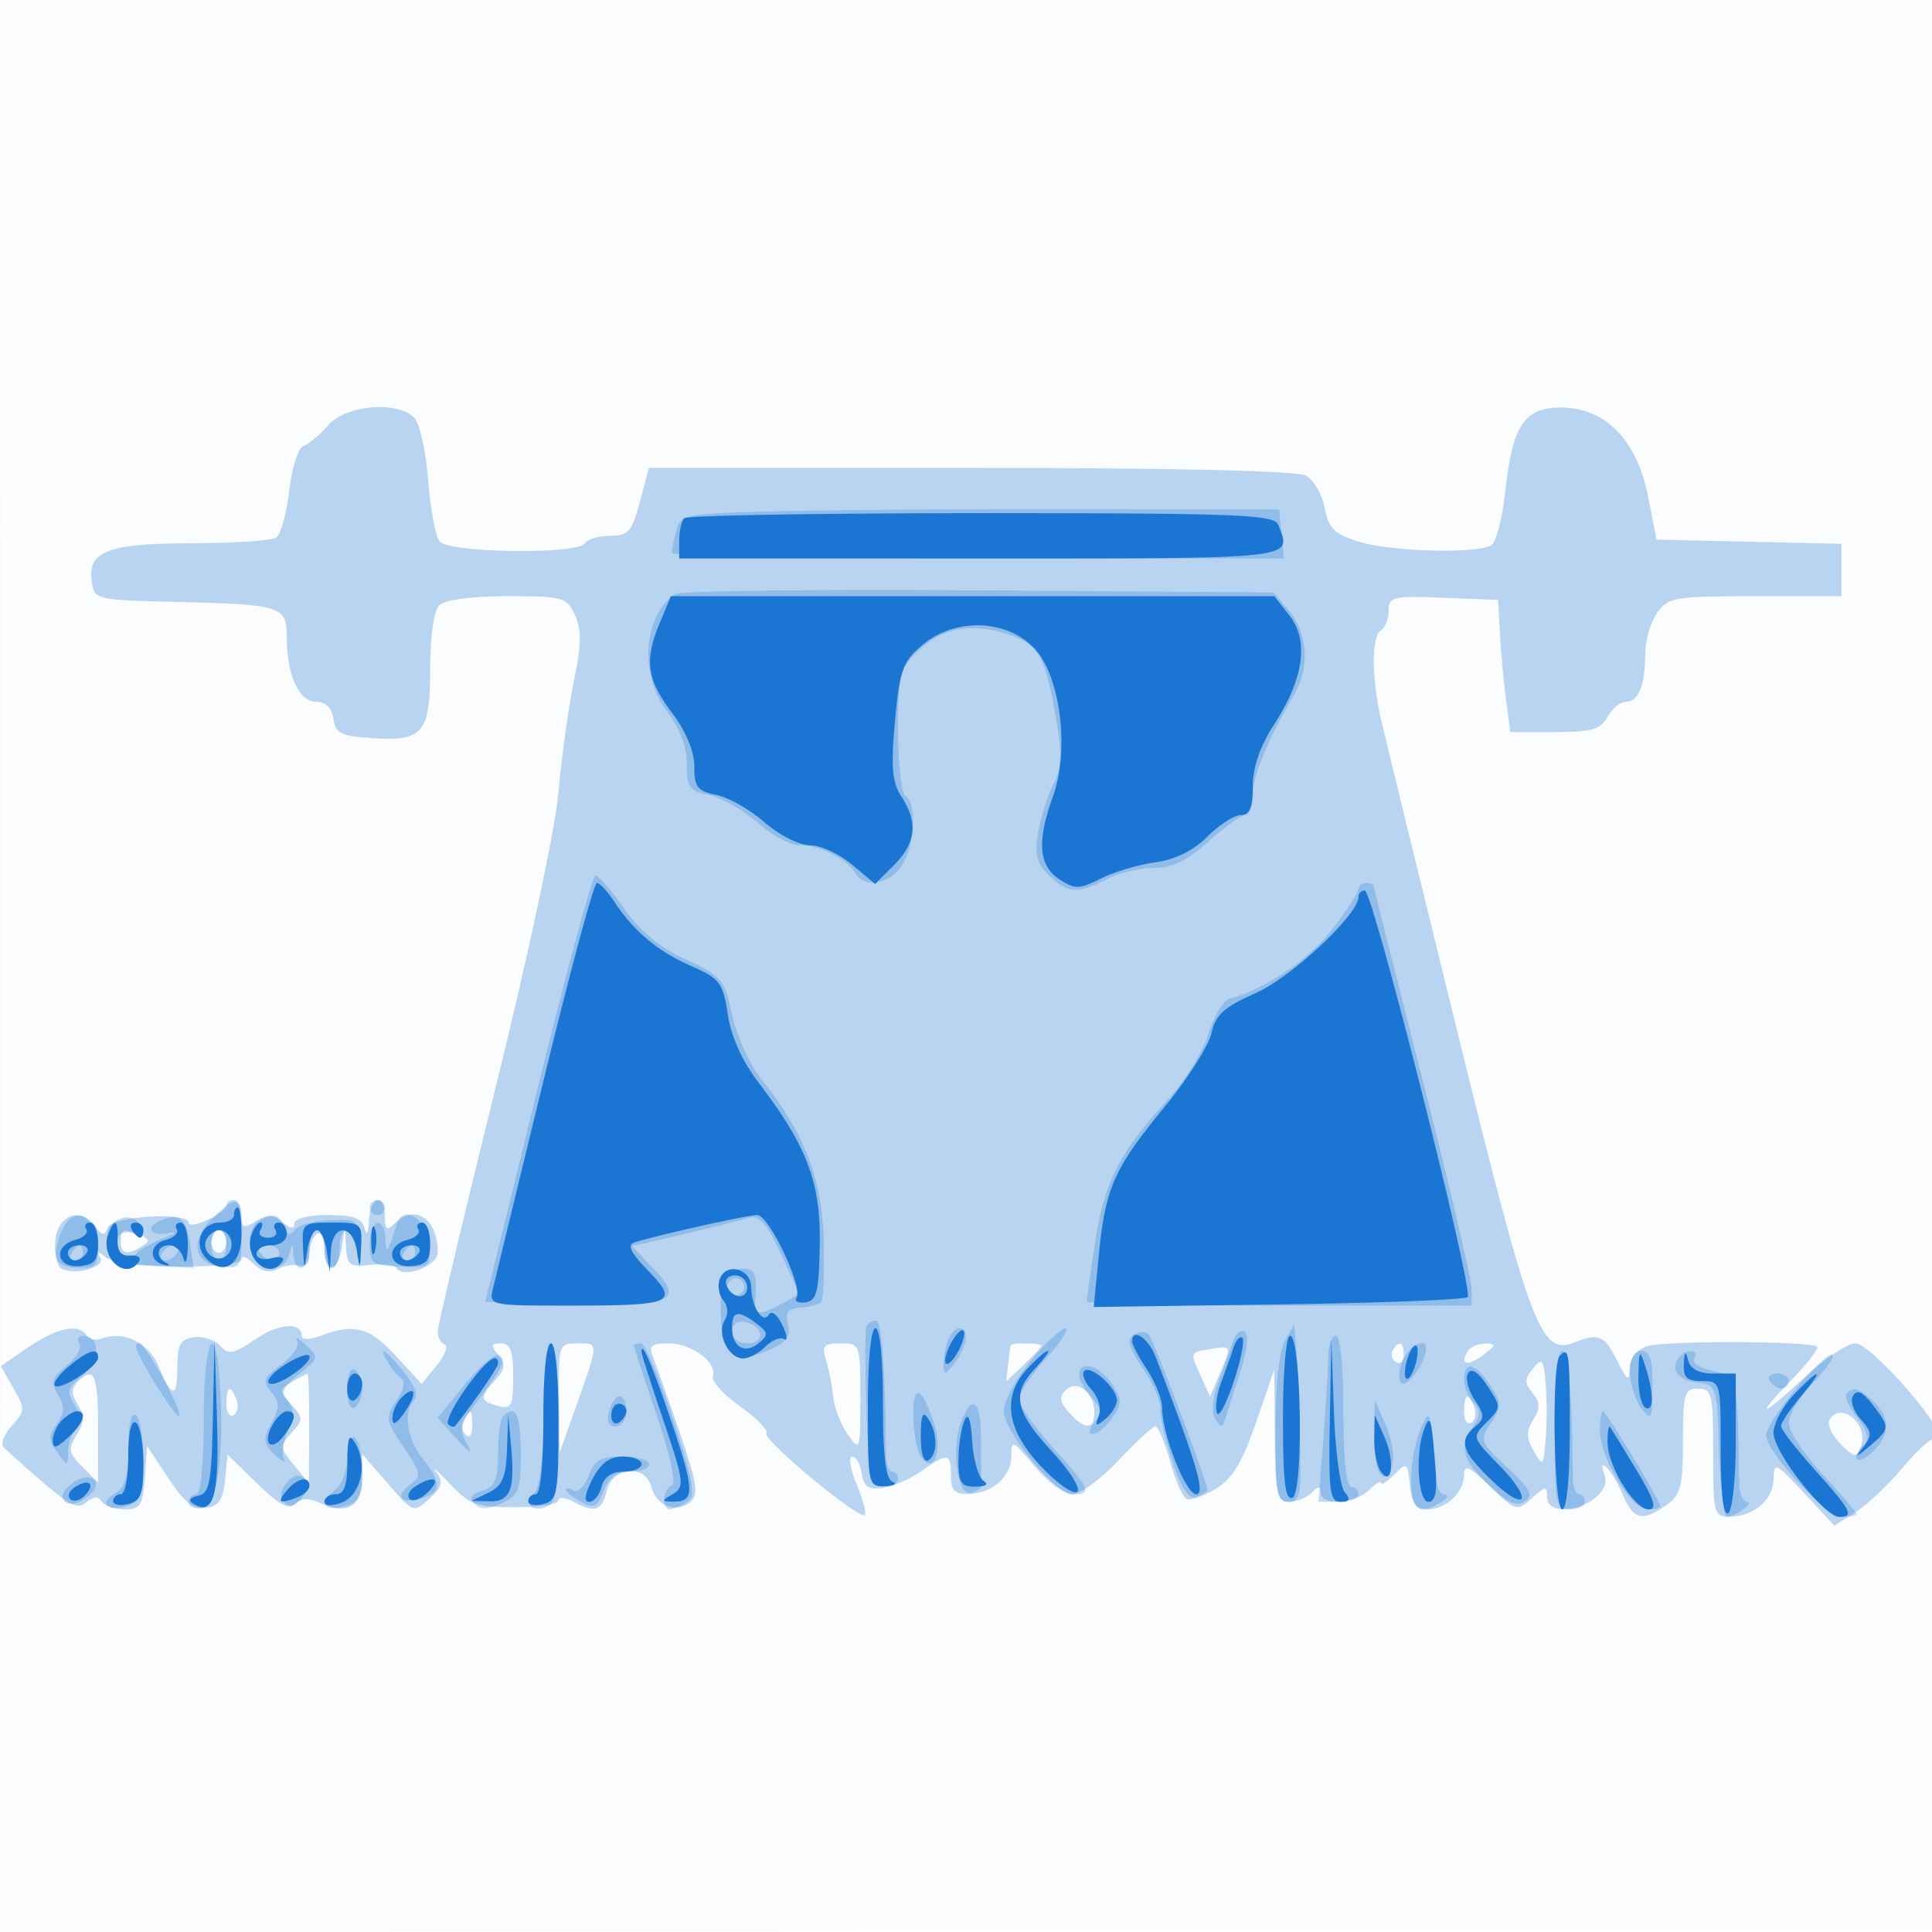
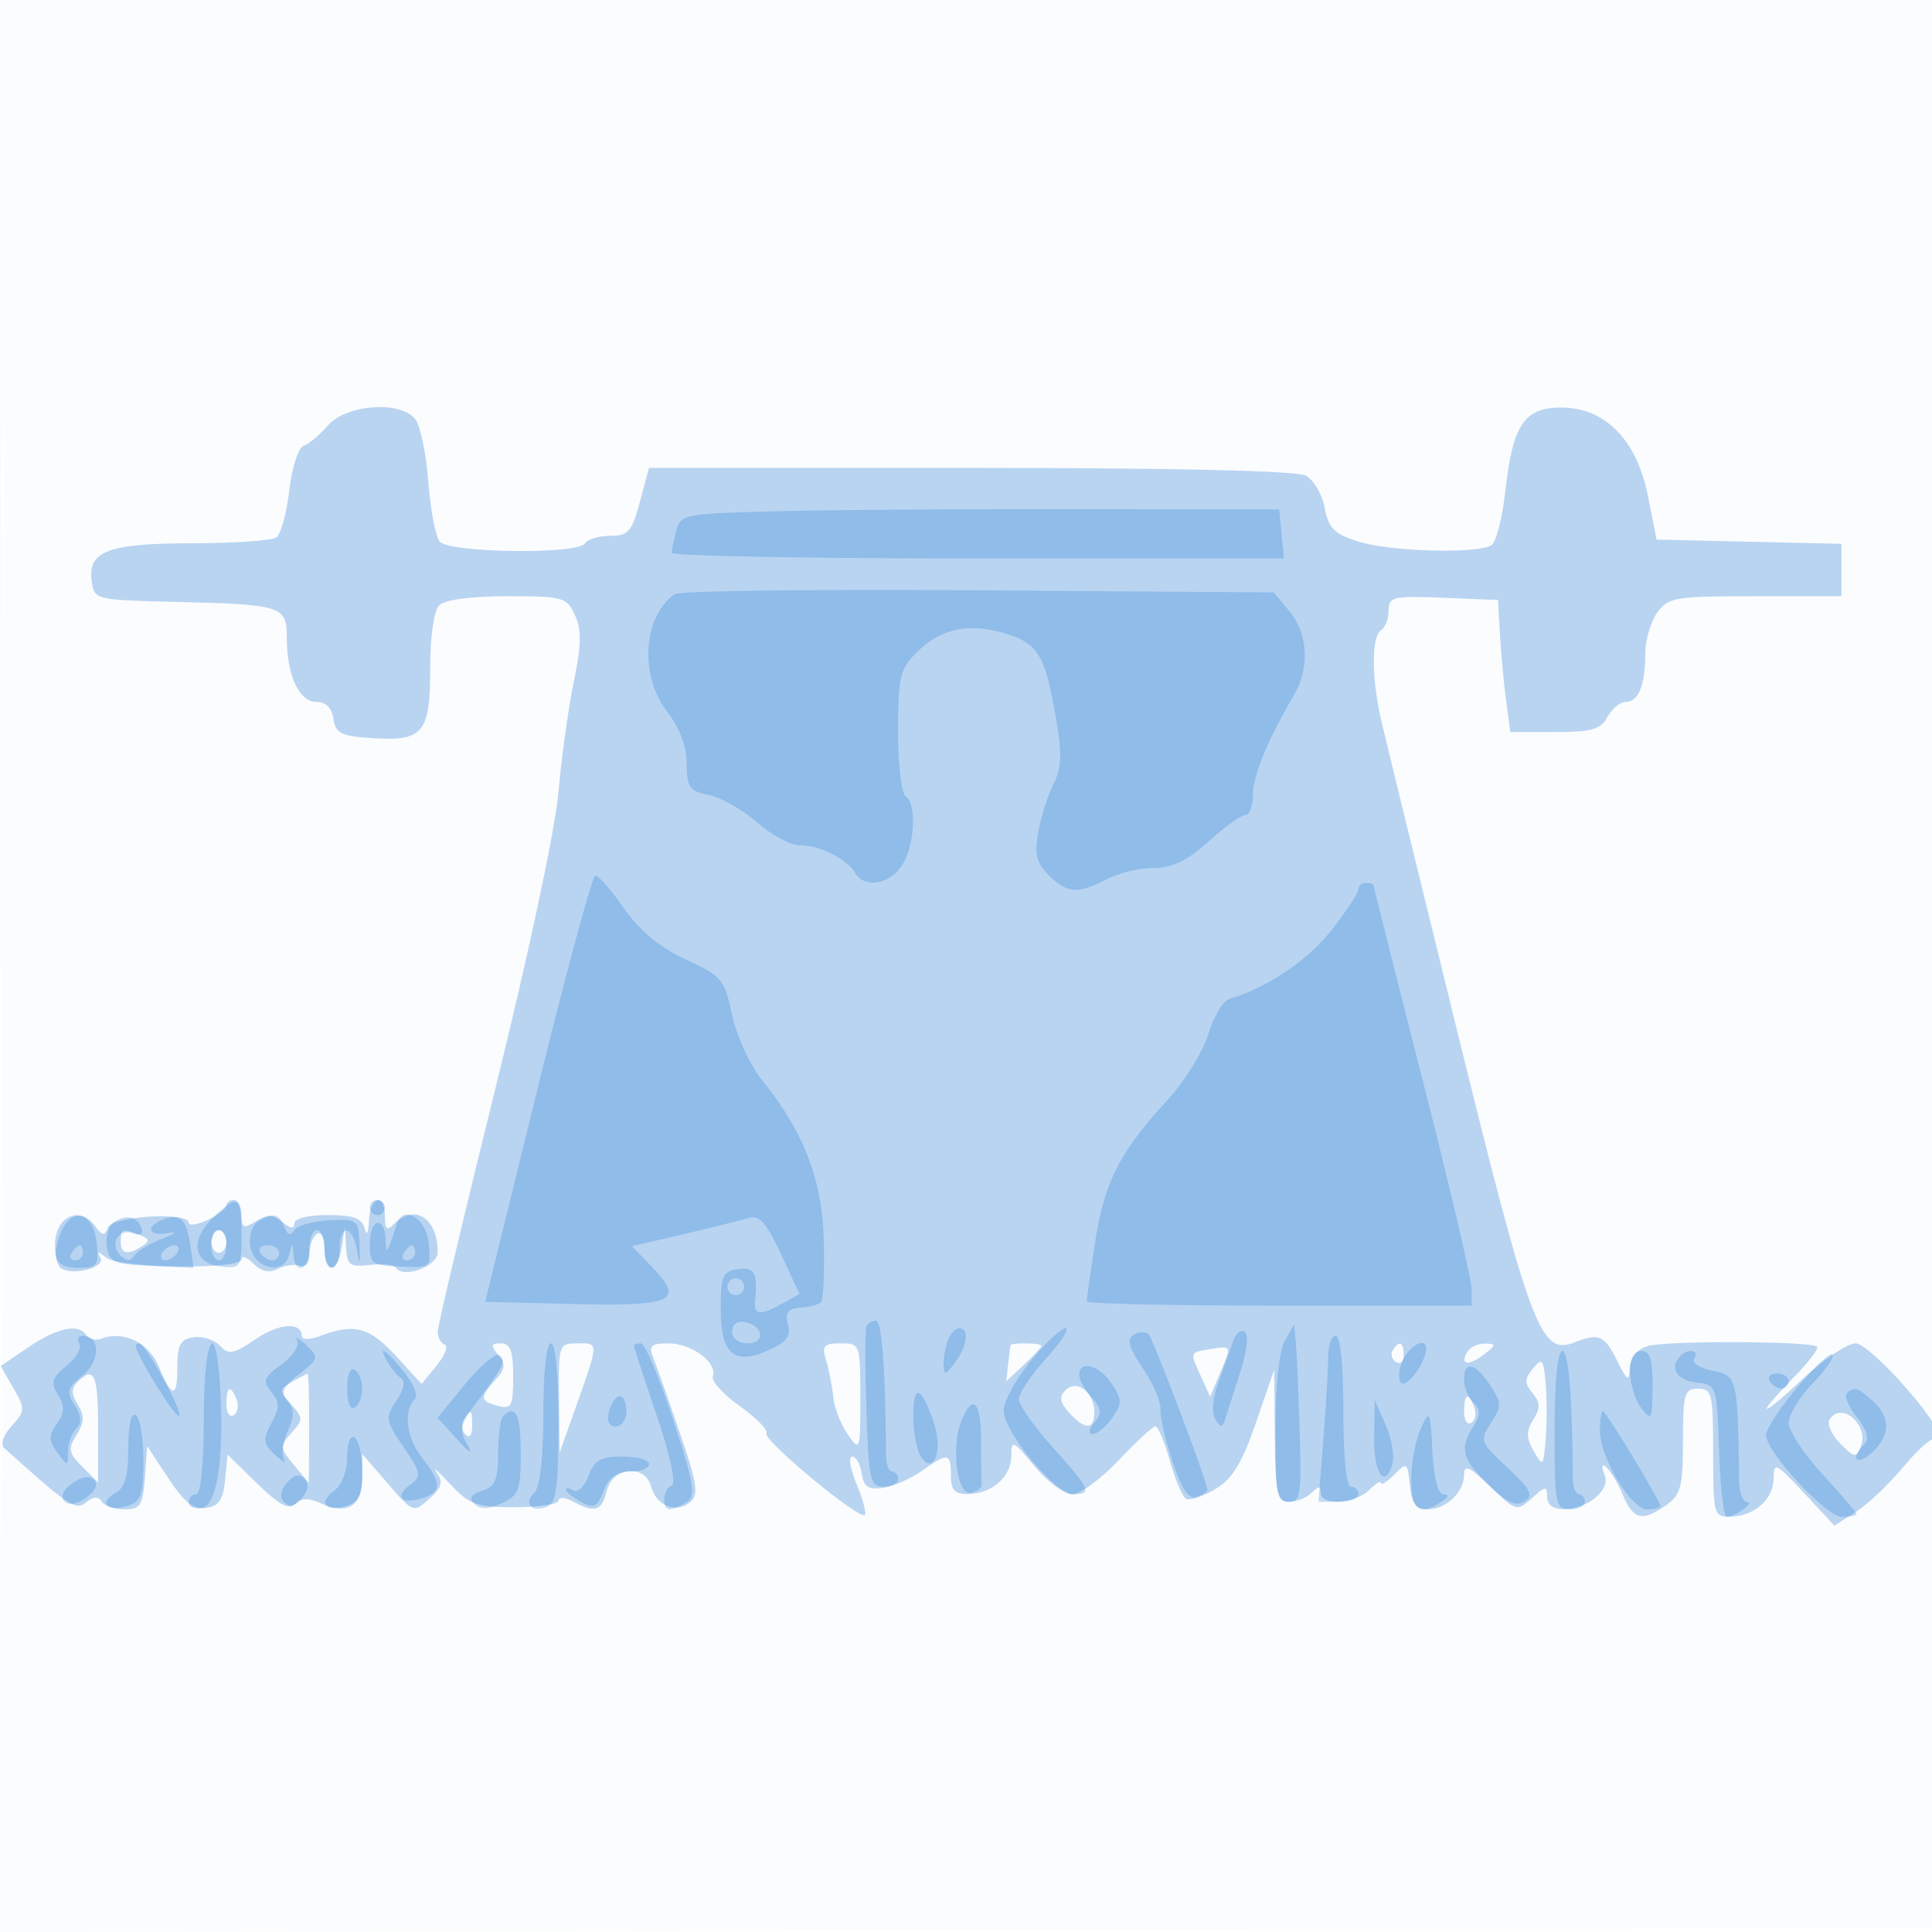
<svg xmlns="http://www.w3.org/2000/svg" width="256" height="256">
-   <path fill-opacity=".016" d="M0 128.004v128.004l128.25-.254 128.25-.254.254-127.75L257.008 0H0v128.004m.485.496c0 70.4.119 99.053.265 63.672.146-35.38.146-92.98 0-128C.604 29.153.485 58.1.485 128.5" fill="#1976D2" fill-rule="evenodd" />
+   <path fill-opacity=".016" d="M0 128.004v128.004l128.25-.254 128.25-.254.254-127.75L257.008 0H0v128.004c0 70.4.119 99.053.265 63.672.146-35.38.146-92.98 0-128C.604 29.153.485 58.1.485 128.5" fill="#1976D2" fill-rule="evenodd" />
  <path fill-opacity=".295" d="M43.463 56.364c-1.12 1.28-2.591 2.512-3.268 2.738-.677.225-1.517 2.882-1.866 5.904-.349 3.022-1.128 5.825-1.732 6.229-.603.404-5.623.741-11.156.75-11.178.017-13.855 1.038-13.286 5.071.338 2.396.55 2.449 10.845 2.691 14.396.339 15 .529 15 4.707C38 89.453 39.621 93 41.906 93c1.266 0 2.067.793 2.274 2.25.274 1.926 1.015 2.294 5.148 2.558 6.774.432 7.672-.648 7.672-9.23 0-4.25.49-7.668 1.2-8.378.729-.729 4.271-1.2 9.021-1.2 7.393 0 7.885.138 8.972 2.525.881 1.932.845 3.986-.151 8.75-.715 3.424-1.636 10.05-2.045 14.725-.429 4.889-3.985 21.58-8.371 39.285C61.432 161.216 58 175.691 58 176.451c0 .76.416 1.532.924 1.716.509.183.029 1.432-1.066 2.776l-1.99 2.442-3.383-3.692c-3.502-3.823-5.542-4.382-9.92-2.718-1.411.537-2.565.585-2.565.107 0-1.963-2.972-1.785-6.139.367-2.911 1.978-3.561 2.097-4.712.865-.734-.786-2.306-1.29-3.492-1.121-1.76.25-2.157.98-2.157 3.963 0 4.204-.711 4.162-2.496-.147-1.272-3.07-4.67-4.735-7.47-3.661-.808.311-1.736.134-2.061-.392-1.009-1.633-3.855-1.061-7.693 1.547l-3.683 2.503 1.676 2.921c1.588 2.767 1.576 3.029-.225 5.02-1.132 1.251-1.526 2.438-.974 2.936 8.545 7.708 9.473 8.323 10.84 7.188.963-.799 1.613-.837 2.056-.12.356.577 1.721 1.049 3.032 1.049 2.083 0 2.422-.528 2.691-4.193l.307-4.194 2.805 4.256c2.104 3.19 3.355 4.177 5 3.943 1.685-.239 2.27-1.098 2.518-3.694l.323-3.381 3.926 3.833c2.906 2.838 4.217 3.541 5.049 2.709.805-.805 1.782-.825 3.438-.07 3.453 1.573 5.441.352 5.441-3.344v-3.198l3.39 3.916c3.365 3.888 3.405 3.903 5.496 2.015 1.678-1.514 1.874-2.227.964-3.5-.629-.879.163-.2 1.76 1.509 2.597 2.779 3.512 3.107 8.647 3.107 3.159 0 5.743-.401 5.743-.892s.87-.427 1.934.143c2.918 1.562 3.788 1.277 4.477-1.465.795-3.17 5.084-3.539 5.877-.505.66 2.522 3.309 3.585 5.143 2.062 1.192-.989.979-2.41-1.406-9.362-1.546-4.507-3.133-8.982-3.525-9.945-.579-1.418-.187-1.75 2.064-1.75 3.081 0 6.532 2.548 5.884 4.344-.229.636 1.382 2.427 3.581 3.98 2.198 1.554 3.782 3.173 3.519 3.599-.526.851 12.337 11.525 13.041 10.821.241-.24-.25-2.081-1.089-4.09-.84-2.01-1.102-3.654-.583-3.654.519 0 1.088 1.013 1.263 2.25.251 1.765.857 2.174 2.811 1.896 1.371-.194 3.69-1.207 5.155-2.25 3.453-2.459 3.854-2.396 3.854.604 0 1.935.508 2.493 2.25 2.468 3.197-.045 5.75-2.29 5.75-5.056 0-2.195.224-2.096 3.073 1.36 1.69 2.05 3.936 3.728 4.99 3.728 1.055 0 3.824-2.025 6.153-4.5 2.329-2.475 4.525-4.5 4.879-4.5.355 0 1.215 2.037 1.912 4.526.697 2.489 1.655 4.765 2.128 5.058.474.292 2.205-.263 3.849-1.233 2.291-1.354 3.556-3.408 5.423-8.808l2.435-7.043.079 8.75c.07 7.73.289 8.75 1.879 8.75.99 0 2.34-.54 3-1.2.933-.933 1.2-.933 1.2 0 0 1.738 4.584 1.473 6.429-.371.864-.865 1.571-1.283 1.571-.929 0 .354.788-.15 1.75-1.118 1.669-1.68 1.764-1.614 2.063 1.428.238 2.424.796 3.19 2.322 3.19 2.481 0 4.865-2.266 4.865-4.625 0-1.383.757-1.033 3.478 1.604 3.399 3.294 3.524 3.329 5.5 1.541 1.811-1.639 2.022-1.657 2.022-.175 0 1.059.81 1.644 2.25 1.623 3.152-.044 6.135-2.521 5.387-4.472-1.118-2.914 1.078-.598 2.354 2.483 1.413 3.409 2.586 3.706 5.786 1.464 1.934-1.354 2.223-2.458 2.223-8.5 0-6.276.192-6.943 2-6.943 1.843 0 2 .667 2 8.5 0 8.158.091 8.499 2.25 8.468 3.201-.045 5.748-2.29 5.762-5.078.012-2.202.329-2.049 4.032 1.938l4.02 4.328 2.854-1.828c1.57-1.005 4.427-3.719 6.349-6.03 1.922-2.312 3.774-3.924 4.114-3.584.34.341.616.207.612-.297-.017-2.098-9.255-12.417-11.117-12.417-1.079 0-4.192 2.087-6.919 4.637-5.763 5.391-6.602 5.364-1.35-.044 1.983-2.042 3.415-3.905 3.181-4.139-.778-.777-20.249-.84-22.538-.073-1.38.462-2.275 1.597-2.314 2.936-.054 1.841-.318 1.673-1.681-1.067-1.67-3.354-2.381-3.647-5.707-2.346-4.397 1.721-5.771-1.944-15.425-41.137-5.049-20.497-9.617-39.186-10.151-41.531-1.255-5.508-1.242-10.951.028-11.736.55-.34 1-1.511 1-2.603 0-1.824.586-1.961 7.25-1.691l7.25.294.248 4.5c.136 2.475.501 6.412.811 8.75l.564 4.25h5.903c4.88 0 6.089-.347 6.974-2 .589-1.1 1.681-2 2.428-2 1.685 0 2.572-2.192 2.572-6.359 0-1.758.701-4.196 1.557-5.418 1.454-2.077 2.308-2.223 13-2.223H244v-6.938l-12.25-.281-12.25-.281-1.149-5.821C216.891 58.283 212.67 54 206.843 54c-4.862 0-6.413 2.315-7.369 11-.393 3.575-1.223 6.831-1.844 7.235-1.808 1.176-13.302.877-17.576-.457-3.265-1.019-4.016-1.764-4.527-4.488-.337-1.796-1.464-3.721-2.504-4.278C171.832 62.375 155.37 62 128.562 62h-42.57l-1.203 4.5c-1.055 3.942-1.543 4.5-3.937 4.5-1.504 0-3.012.45-3.352 1-.927 1.5-18.034 1.278-19.247-.25-.546-.687-1.225-4.292-1.509-8.01-.283-3.718-1.072-7.43-1.752-8.25-2.02-2.434-9.104-1.897-11.529.874M29.992 159.75c-.004.412-1.129 1.27-2.5 1.906-1.371.636-2.492.8-2.492.365 0-1.482-10.112-.893-10.694.624-.448 1.168-.751 1.129-1.74-.224-1.898-2.596-4.988-1.386-5.252 2.056-.125 1.627.232 3.242.794 3.59 1.66 1.025 5.951-.158 5.188-1.431-.504-.842-.306-.84.762.004 1.805 1.427 17.942 1.627 17.942.222 0-.553.706-.299 1.569.565 1.056 1.055 2.12 1.286 3.25.706.925-.474 2.244-.661 2.931-.415.736.264 1.25-.384 1.25-1.576 0-1.113.45-2.302 1-2.642.567-.351 1 .49 1 1.941 0 3.424 1.758 3.277 2.284-.191l.416-2.75.15 2.73c.133 2.424.489 2.691 3.171 2.379 1.661-.193 3.225-.02 3.476.386.916 1.482 5.503-.209 5.503-2.03 0-4.564-3.032-6.533-5.8-3.765-.933.933-1.2.711-1.2-1 0-3.212-1.979-2.697-2.116.55-.071 1.692-.292 2.077-.573 1-.349-1.334-1.509-1.75-4.884-1.75-2.607 0-4.427.462-4.427 1.122 0 .75-.525.687-1.581-.189-1.245-1.034-1.989-1.058-3.5-.114-1.653 1.032-1.919.919-1.919-.811 0-1.104-.45-2.008-1-2.008s-1.004.338-1.008.75M16 164.5c0 1.683.863 1.873 2.834.624 1.064-.675.997-.975-.332-1.485-2.327-.893-2.502-.832-2.502.861m12 0c0 .825.45 1.5 1 1.5s1-.675 1-1.5-.45-1.5-1-1.5-1 .675-1 1.5m38.016 15.019c1.027 1.238.957 1.853-.378 3.328-2.114 2.336-2.064 2.808.362 3.443 1.777.464 2 .03 2-3.884 0-3.398-.371-4.406-1.622-4.406-1.338 0-1.402.267-.362 1.519m8.057 5.731.073 7.25 1.781-5c3.5-9.828 3.478-9.5.64-9.5-2.527 0-2.566.114-2.494 7.25m35.387-5c.382 1.238.807 3.414.946 4.838.139 1.423 1.005 3.66 1.924 4.972 1.626 2.322 1.67 2.195 1.67-4.837 0-7.124-.036-7.223-2.617-7.223-2.252 0-2.52.313-1.923 2.25m24.457-2c-.046.137-.197 1.271-.335 2.519l-.251 2.268 2.335-2.193c1.284-1.206 2.334-2.339 2.334-2.518 0-.377-3.958-.451-4.083-.076m26.333.53c-2.621.418-2.602.353-1.074 3.707l1.176 2.581 1.339-3.185c1.531-3.641 1.559-3.582-1.441-3.103m24.293.151c-.317.512-.118 1.213.441 1.559.559.345 1.016-.074 1.016-.931 0-1.757-.6-2.015-1.457-.628m9.916.136c-1.089 1.762.059 2.009 2.114.454 1.692-1.28 1.721-1.461.236-1.489-.93-.018-1.988.448-2.35 1.035m8.669 2.266c-1.136 1.379-1.146 1.94-.061 3.248 1.04 1.253 1.061 1.984.1 3.523-.956 1.531-.943 2.414.06 4.169 1.215 2.125 1.287 2.056 1.583-1.523.171-2.062.171-5.4 0-7.417-.276-3.267-.46-3.485-1.682-2m-192.856 1.795c-.838.838-.828 1.611.04 3 .907 1.453.871 2.349-.162 4.004-1.164 1.864-1.069 2.393.759 4.222l2.091 2.09v-7.222c0-7.132-.523-8.299-2.728-6.094m28.405-.007c-1.73 1.006-1.735 1.158-.095 2.97 1.619 1.789 1.622 2.026.047 3.766-1.579 1.745-1.56 2.002.312 4.25l1.992 2.393.034-7.25c.018-3.988-.079-7.236-.217-7.22-.138.017-1.07.508-2.073 1.091m102.513 1.089c-.884.884-.769 1.598.479 2.976 2.108 2.33 3.331 2.307 3.331-.064 0-2.648-2.309-4.413-3.81-2.912M30 186.059c0 1.132.43 1.793.956 1.468.526-.325.703-1.252.393-2.059-.793-2.067-1.349-1.824-1.349.591m164 1c0 1.132.43 1.793.956 1.468.526-.325.703-1.252.393-2.059-.793-2.067-1.349-1.824-1.349.591m-132.554 1.028c-.369.598-.267 1.492.227 1.986.531.531.898.087.898-1.087 0-2.273-.185-2.42-1.125-.899m180.992.014c-.375.605.256 2.038 1.402 3.183 1.89 1.89 2.142 1.926 2.733.387 1.105-2.88-2.59-6.07-4.135-3.57" fill="#1976D2" fill-rule="evenodd" />
  <path fill-opacity=".254" d="M103.359 67.739c-12.605.305-13.165.408-13.736 2.539-.328 1.222-.602 2.56-.609 2.972-.008.412 18.24.75 40.549.75h40.564l-.314-3.25-.313-3.25-26.5-.04c-14.575-.021-32.413.104-39.641.279M89.4 78.724c-4.168 2.938-4.698 10.708-1.057 15.482C90.06 96.456 91 98.939 91 101.219c0 3.101.355 3.602 2.918 4.115 1.605.321 4.477 1.952 6.382 3.625 1.905 1.672 4.447 3.041 5.648 3.041 2.641 0 6.258 1.794 7.352 3.646 1.22 2.066 4.403 1.616 6.143-.869 1.743-2.488 2.094-8.327.557-9.277-.55-.34-1-4.212-1-8.604 0-7.11.265-8.252 2.414-10.401 3.202-3.202 6.907-4.015 11.723-2.572 4.452 1.334 5.317 2.782 6.814 11.412.785 4.526.71 6.433-.336 8.5-.741 1.466-1.65 4.335-2.02 6.377-.539 2.978-.268 4.115 1.367 5.75 2.43 2.43 3.863 2.531 7.674.544 1.575-.821 4.384-1.496 6.243-1.5 2.451-.004 4.442-.966 7.253-3.506 2.13-1.925 4.322-3.5 4.871-3.5.548 0 1.007-1.237 1.019-2.75.02-2.547 1.924-7.141 5.489-13.25 2.054-3.519 1.783-8.067-.656-11l-2.079-2.5-39.138-.276c-21.526-.151-39.633.074-40.238.5M71.235 144.25l-6.946 28.25 11.523.283c13.324.328 14.915-.371 10.745-4.723l-2.829-2.954 2.886-.653c4.936-1.118 10.808-2.549 12.649-3.084 1.352-.393 2.335.724 4.219 4.791l2.457 5.302-2.219 1.234c-3.055 1.697-3.876 1.597-3.668-.446.367-3.606-.074-4.386-2.302-4.07-1.983.282-2.25.9-2.25 5.211 0 6.046 1.728 7.561 6.312 5.532 2.39-1.058 2.992-1.855 2.596-3.433-.395-1.573-.007-2.095 1.651-2.219 1.192-.09 2.42-.417 2.729-.726.309-.309.474-3.966.367-8.127-.211-8.173-2.584-14.329-8.242-21.383-1.559-1.944-3.317-5.795-3.907-8.556-1.01-4.725-1.372-5.159-6.122-7.338-3.407-1.563-6.06-3.75-8.159-6.728-1.71-2.427-3.433-4.413-3.827-4.413-.394 0-3.843 12.713-7.663 28.25M180 117.836c0 .46-1.595 2.882-3.543 5.384-3.109 3.99-8.638 7.721-13.518 9.123-.858.247-2.13 2.352-2.827 4.679-.698 2.327-3.178 6.311-5.513 8.854-6.266 6.826-8.28 10.814-9.501 18.816-.604 3.955-1.098 7.442-1.098 7.75 0 .307 11.475.558 25.5.558H195l-.012-2.25c-.007-1.238-2.932-13.7-6.5-27.694-3.568-13.995-6.488-25.582-6.488-25.75 0-.168-.45-.306-1-.306s-1 .376-1 .836M28.153 161.437c-3.027 2.986-2.511 5.962 1.106 6.379 2.634.305 2.741.139 2.741-4.25 0-5.144-.507-5.425-3.847-2.129M49 160c0 .55.45 1 1 1s1-.45 1-1-.45-1-1-1-1 .45-1 1m-41.004 3.511C6.734 166.829 7.419 168 10.622 168c2.222 0 2.469-.366 2.191-3.242-.409-4.23-3.39-5.001-4.817-1.247m7.167-1.632c-.736.466-1.186 1.921-1 3.234.304 2.154.882 2.411 5.914 2.637l5.577.25-.443-3.012c-.505-3.448-1.364-4.25-3.621-3.384-2.401.921-1.906 2.267.66 1.791 1.353-.251 1.053.046-.75.744-1.65.638-3.319 1.652-3.708 2.253-.507.781-1.037.763-1.863-.063-1.487-1.487-.181-3.64 1.756-2.896.879.337 1.321.085 1.086-.62-.531-1.592-1.977-1.966-3.608-.934m19-.001c-.736.467-1.186 1.922-1 3.235.422 2.987 4.431 3.919 5.136 1.195.43-1.658.479-1.663.585-.058.181 2.736 2.116 2.051 2.116-.75 0-1.375.45-2.5 1-2.5s1 1.125 1 2.5.45 2.5 1 2.5 1-1.125 1-2.5c0-3.375 1.753-3.186 2.324.25.342 2.055.422 1.865.317-.75-.138-3.415-.236-3.495-4.049-3.303-2.15.108-4.225.708-4.611 1.334-.481.777-.895.636-1.31-.447-.682-1.776-1.546-1.949-3.508-.706m18.413.298c-1.254 3.974-1.422 4.208-1.497 2.074-.116-3.303-2.079-2.749-2.079.586 0 2.623.305 2.848 4.063 2.995 4.006.157 4.059.114 3.75-3.078-.323-3.336-3.406-5.211-4.237-2.577M28 165c0 1.1.45 2 1 2s1-.9 1-2-.45-2-1-2-1 .9-1 2m-18.5 1c-.34.55-.141 1 .441 1S11 166.55 11 166s-.198-1-.441-1-.719.45-1.059 1m12 0c-.34.55-.168 1 .382 1s1.278-.45 1.618-1c.34-.55.168-1-.382-1s-1.278.45-1.618 1m13 0c.34.55 1.041 1 1.559 1s.941-.45.941-1-.702-1-1.559-1-1.281.45-.941 1m19 0c-.34.55-.141 1 .441 1S55 166.55 55 166s-.198-1-.441-1-.719.45-1.059 1m43.053 3.915a1.116 1.116 0 0 0 .362 1.532c.521.322 1.21.159 1.532-.362a1.116 1.116 0 0 0-.362-1.532 1.116 1.116 0 0 0-1.532.362m.447 6.512c0 .927.855 1.573 2.083 1.573 2.437 0 2.093-2.337-.416-2.823-.987-.192-1.667.318-1.667 1.25m17.8-.677c-.175.412-.172 5.363.007 11 .297 9.354.495 10.25 2.259 10.25 1.064 0 1.934-.45 1.934-1s-.355-1-.789-1c-.435 0-.798-1.012-.808-2.25-.096-11.669-.557-17.75-1.344-17.75-.518 0-1.084.338-1.259.75m10.807 1.832c-.334.87-.593 2.332-.575 3.25.027 1.439.233 1.401 1.5-.273 1.639-2.167 1.941-4.559.575-4.559-.491 0-1.166.712-1.5 1.582m10.96 2.771c-1.962 2.394-3.567 5.346-3.567 6.56 0 2.827 6.863 11.087 9.212 11.087 2.577 0 2.298-.639-2.712-6.211-2.475-2.753-4.5-5.63-4.5-6.394 0-.764 1.627-3.191 3.616-5.392 1.989-2.202 3.144-4.003 2.567-4.003s-2.654 1.959-4.616 4.353m13.65-3.487c-.962.595-.675 1.654 1.199 4.416 1.357 1.998 2.412 4.44 2.346 5.426-.067.985.663 4.13 1.621 6.987 1.244 3.713 2.151 5.037 3.179 4.643.791-.304 1.438-.707 1.438-.895 0-.996-7.199-20.042-7.804-20.647-.392-.392-1.283-.361-1.979.07m13.178.821c-.325.997-1.186 3.42-1.913 5.383-.795 2.149-.977 4.129-.456 4.972.735 1.189.937 1.179 1.335-.07.257-.81 1.152-3.602 1.987-6.204.906-2.824 1.139-4.967.578-5.314-.517-.319-1.206.235-1.531 1.233m6.848-.003c-.752 1.321-1.243 5.965-1.243 11.75 0 8.444.205 9.566 1.75 9.567 1.561 0 1.719-.999 1.466-9.25-.156-5.088-.384-10.376-.507-11.751l-.223-2.5-1.243 2.184m-159.726.344c.35.565-.411 1.886-1.691 2.935-1.957 1.604-2.139 2.214-1.145 3.848.924 1.518.891 2.355-.15 3.841-1.113 1.59-1.102 2.214.069 3.816 1.372 1.876 1.4 1.875 1.4-.077 0-1.095.487-2.478 1.082-3.073.776-.776.721-1.661-.197-3.13-1.115-1.786-.976-2.294 1.085-3.962 2.348-1.902 2.35-5.226.002-5.226-.599 0-.804.463-.455 1.028m28.847-.365c.356.64-.576 2.053-2.071 3.142-2.364 1.722-2.54 2.193-1.354 3.621 1.14 1.374 1.145 2.049.027 4.138-1.169 2.184-1.108 2.709.49 4.216 1.004.946 1.532 1.191 1.172.545-.359-.646-.132-2.321.506-3.72.885-1.942.879-2.884-.025-3.973-.951-1.147-.65-1.848 1.533-3.565 2.616-2.058 2.649-2.2.896-3.852-1.001-.943-1.529-1.192-1.174-.552m136.63 2.087c-.003 1.512-.295 6.463-.648 11l-.642 8.25h2.648c1.456 0 2.648-.45 2.648-1s-.45-1-1-1c-.6 0-1-4-1-10s-.4-10-1-10c-.55 0-1.003 1.238-1.006 2.75M18 178.374c0 1.114 5.309 9.65 5.736 9.223.524-.524-4.465-9.597-5.278-9.597-.252 0-.458.168-.458.374M27 188c0 6-.4 10-1 10-.55 0-1 .483-1 1.073 0 .591.788.924 1.75.742 2.025-.384 2.966-6.655 2.411-16.065C28.597 174.172 27 177.312 27 188m23.941-8.306c.588 1.207 1.542 2.486 2.119 2.843.692.427.509 1.471-.535 3.065-1.489 2.273-1.432 2.641.96 6.158 2.348 3.453 2.413 3.835.852 4.98-2.13 1.561-1.157 2.655 1.588 1.784 2.597-.824 2.614-2.023.075-5.251-2.127-2.705-2.609-6.256-1.062-7.823.587-.594-.186-2.261-2.064-4.45-1.724-2.01-2.547-2.566-1.933-1.306M72 187.3c0 5.827-.442 9.742-1.183 10.483-1.474 1.474-.43 2.666 1.64 1.872 1.256-.482 1.543-2.554 1.543-11.124 0-6.354-.397-10.531-1-10.531-.595 0-1 3.767-1 9.3m12-8.988c0 .172 1.359 4.332 3.019 9.244 1.785 5.281 2.602 9.07 2 9.271-1.167.389-1.405 3.181-.269 3.158.412-.009 1.415-.436 2.229-.951 1.268-.802 1.01-2.365-1.815-10.984-1.812-5.528-3.715-10.05-4.229-10.05-.514 0-.935.141-.935.312m101.989 1.709c-.595 1.111-.772 2.522-.393 3.135.633 1.024 3.275-2.432 3.369-4.406.072-1.536-1.932-.68-2.976 1.271m-124.388 3.421-3.623 4.421 2.564 2.819c1.768 1.943 2.18 2.147 1.325.656-1.066-1.862-.89-2.626 1.268-5.5 3.609-4.806 4.005-5.634 2.993-6.259-.497-.307-2.534 1.431-4.527 3.863M206 189.5c0 9.833.127 10.5 2 10.5 1.1 0 2-.45 2-1s-.355-1-.789-1c-.435 0-.798-1.012-.808-2.25-.092-11.181-.559-16.75-1.403-16.75-.603 0-1 4.167-1 10.5m10-7.691c0 1.545.661 3.682 1.468 4.75 1.358 1.796 1.471 1.585 1.5-2.809.024-3.57-.341-4.75-1.468-4.75-.977 0-1.5.979-1.5 2.809m6.667-2.142c-1.509 1.508-.495 3.22 2.083 3.517 2.741.315 2.751.345 3.039 9.066.159 4.813.609 8.743 1 8.735 1.159-.025 3.803-1.953 2.701-1.97-.555-.008-1.027-1.253-1.048-2.765-.191-13.749-.242-13.96-3.508-14.613-1.704-.341-2.789-1.063-2.441-1.625.693-1.121-.773-1.398-1.826-.345m15.46 4.182c-2.27 2.711-4.124 5.541-4.121 6.29.011 2.244 8.001 10.861 10.072 10.861 1.057 0 1.922-.172 1.922-.382 0-.21-2.02-2.572-4.489-5.25-2.469-2.677-4.494-5.747-4.5-6.82-.006-1.074 1.421-3.43 3.171-5.235 1.75-1.806 2.932-3.533 2.626-3.838-.305-.305-2.412 1.663-4.681 4.374M46 184c0 1.824.415 2.862 1 2.5.55-.34 1-1.465 1-2.5s-.45-2.16-1-2.5c-.585-.362-1 .676-1 2.5m97-1.829c0 .644.737 1.986 1.638 2.982 1.335 1.475 1.405 2.09.378 3.328-.791.953-.864 1.519-.195 1.519.586 0 1.738-.959 2.559-2.132 1.328-1.896 1.321-2.394-.058-4.5-1.62-2.472-4.322-3.22-4.322-1.197m51 .629c0 .99.551 2.351 1.225 3.025.967.967.967 1.639 0 3.186-1.864 2.985-1.515 4.315 2.031 7.753 2.431 2.356 3.635 2.909 4.75 2.184 1.237-.805.847-1.577-2.265-4.482-3.621-3.38-3.701-3.598-2.181-5.917 1.445-2.205 1.436-2.626-.106-4.979-1.964-2.997-3.454-3.329-3.454-.77m40.5.2c.34.55 1.041 1 1.559 1s.941-.45.941-1-.702-1-1.559-1-1.281.45-.941 1m-113.485 4.55c.009 2.172.459 4.625 1 5.45 1.671 2.545 2.969-.722 1.746-4.394-1.649-4.953-2.762-5.381-2.746-1.056m123.684-2.916c-.348.349.265 1.776 1.362 3.171 1.368 1.739 1.673 2.861.968 3.566-1.923 1.923-1.04 2.949.971 1.129 2.49-2.254 2.551-4.691.171-6.845-2.006-1.816-2.524-1.968-3.472-1.021M80.71 187c-.34 1.3-.03 2 .884 2 .773 0 1.406-.9 1.406-2s-.398-2-.883-2c-.486 0-1.119.9-1.407 2m46.696 1.25c-1.412 3.472-.593 9.938 1.211 9.561.819-.171 1.465-.649 1.436-1.061-.029-.412-.053-3-.053-5.75 0-5.31-1.085-6.461-2.594-2.75m54.676 1.941c-.086 4.901 1.333 7.228 2.385 3.912.336-1.059-.045-3.428-.846-5.264l-1.458-3.339-.081 4.691M17 191.891c0 3.722-.448 5.26-1.742 5.984-2.265 1.268-1.019 2.501 1.667 1.649 1.761-.559 2.075-1.472 2.075-6.032 0-2.956-.45-5.652-1-5.992-.616-.381-1 1.306-1 4.391m49.667-4.224c-.367.366-.667 2.586-.667 4.932 0 3.456-.399 4.393-2.101 4.933-1.496.475-1.792.975-1.027 1.74.765.765 1.801.743 3.601-.078 2.259-1.029 2.527-1.738 2.527-6.673 0-5.114-.673-6.515-2.333-4.854m121.583 1.661c-.687 1.521-1.25 4.545-1.25 6.719 0 4.054 1.072 4.845 4 2.953.917-.593 1.034-.975.3-.985-.756-.009-1.311-2.13-1.5-5.734-.287-5.473-.354-5.6-1.55-2.953m23.75.224c0 3.549 4.12 10.431 6.25 10.44.963.005 1.75-.185 1.75-.42 0-.693-7.197-12.572-7.617-12.572-.211 0-.383 1.148-.383 2.552m-166 3.529c0 1.891-.715 3.721-1.748 4.477-2.179 1.593-1.111 2.849 1.673 1.966 1.63-.517 2.075-1.49 2.075-4.532 0-2.131-.45-4.152-1-4.492-.587-.363-1 .703-1 2.581m31.977 2.479c-.535 1.408-1.424 2.282-1.975 1.941-.551-.34-1.002-.383-1.002-.095 0 .288.904 1.008 2.009 1.599 1.711.916 2.153.698 2.976-1.465.682-1.794 1.707-2.54 3.49-2.54 1.389 0 2.525-.45 2.525-1s-1.586-1-3.525-1c-2.861 0-3.708.482-4.498 2.56m-68.423 1.011c-1.217.898-1.592 1.785-1 2.365.584.574 1.69.38 2.892-.507 1.217-.898 1.592-1.785 1-2.365-.584-.574-1.69-.38-2.892.507M38 196.5c-.877 1.057-.982 1.918-.315 2.585.666.666 1.438.472 2.315-.585s.982-1.918.315-2.585c-.666-.666-1.438-.472-2.315.585" fill="#1976D2" fill-rule="evenodd" />
-   <path fill-opacity=".985" d="M90.667 68.667c-.367.366-.667 1.716-.667 3V74h40c42.392 0 41.142.14 39.393-4.418-.539-1.405-4.942-1.582-39.333-1.582-21.3 0-39.027.3-39.393.667m-3.218 13.801c-2.099 5.023-1.766 7.539 1.579 11.96C90.885 96.883 92 99.555 92 101.553c0 2.732.424 3.282 2.918 3.781 1.605.321 4.477 1.952 6.382 3.625 1.916 1.682 4.6 3.041 6.005 3.041 1.398 0 3.915 1.156 5.595 2.569l3.053 2.569 2.523-2.524c2.894-2.893 3.192-5.665.973-9.051-1.234-1.883-1.409-3.923-.859-9.994.616-6.797 1.011-7.897 3.627-10.098 4.271-3.594 10.946-3.462 14.697.289 3.552 3.552 4.869 13.491 2.616 19.74-2.151 5.967-1.915 9.202.804 10.983 2.102 1.377 2.654 1.369 5.56-.08 1.774-.885 5.028-1.851 7.229-2.146a12.049 12.049 0 0 0 6.863-3.397c1.573-1.573 3.57-2.86 4.437-2.86 1.161 0 1.577-1.009 1.577-3.829 0-2.521.98-5.337 2.87-8.25 3.892-5.995 4.593-11.063 1.987-14.375L168.855 79H88.898l-1.449 3.468M72.126 142.75a15969.884 15969.884 0 0 0-6.81 28c-.527 2.225-.414 2.25 9.994 2.25 13.936 0 14.721-.341 10.592-4.601-2.349-2.423-2.845-3.456-1.817-3.777C87.361 163.6 99.023 161 100.332 161c1.557 0 6.084 9.519 5.204 10.942-.3.485.244.767 1.209.625 1.479-.217 1.774-1.423 1.878-7.662.137-8.21-1.689-13.044-8.098-21.44-2.162-2.833-3.652-6.13-4.09-9.05-.628-4.187-1.055-4.755-4.812-6.395-4.433-1.936-7.68-4.651-10.244-8.565-.885-1.35-1.916-2.455-2.292-2.455-.376 0-3.508 11.588-6.961 25.75M180 118.859c0 2.327-8.903 10.651-13.627 12.74-4.185 1.85-5.319 2.879-5.852 5.307-.364 1.656-3.172 6.068-6.239 9.803-6.686 8.14-7.818 10.697-8.689 19.632l-.667 6.842 24.455-.342c13.45-.187 24.738-.625 25.085-.972.85-.852-12.558-53.869-13.624-53.869a.853.853 0 0 0-.842.859M31 161c0 .55-.852 1-1.893 1-2.503 0-3.565 2.97-1.721 4.814 2.339 2.34 4.614.721 4.614-3.283 0-1.942-.225-3.531-.5-3.531s-.5.45-.5 1m-19.57 1.886c.301.488-.347 1.121-1.441 1.407-2.989.781-2.556 3.731.511 3.478 2.018-.167 2.5-.744 2.5-2.989 0-1.53-.477-2.782-1.059-2.782s-.813.399-.511.886m2.932.614c-1.21 3.153 2.381 6.343 4.068 3.613.302-.488-.234-.825-1.191-.75-1.198.094-1.714-.563-1.66-2.113.092-2.601-.393-2.9-1.217-.75m3.138-.5c.34.55.816 1 1.059 1s.441-.45.441-1-.477-1-1.059-1-.781.45-.441 1m5.93-.114c.301.488-.395 1.133-1.547 1.434-2.161.565-2.193 2.872-.046 3.293.667.13.752.008.188-.271-1.516-.752-1.244-2.342.402-2.342.784 0 1.632.787 1.884 1.75.251.963.509.287.573-1.5.064-1.787-.361-3.25-.943-3.25s-.813.399-.511.886m9.932.614c-1.216 3.169 2.384 6.339 4.08 3.593.309-.498-.34-.671-1.441-.383-1.119.293-2.001.031-2.001-.593 0-.615.9-1.117 2-1.117 1.111 0 2-.667 2-1.5 0-.825-.477-1.5-1.059-1.5s-.781.45-.441 1-.11 1-1 1-1.34-.45-1-1c.34-.55.352-1 .028-1-.325 0-.85.675-1.166 1.5m6.788 1.75c.139 3.025.179 3.06.566.5.229-1.512.807-2.75 1.284-2.75s1.055 1.238 1.284 2.75l.416 2.75.15-2.75c.198-3.624 2.885-3.624 3.434 0 .387 2.56.427 2.525.566-.5.145-3.15.027-3.25-3.85-3.25-3.877 0-3.995.1-3.85 3.25m9.045-.75c.02 1.65.244 2.204.498 1.231.254-.973.237-2.323-.037-3-.274-.677-.481.119-.461 1.769m6.235-1.614c.301.488-.347 1.121-1.441 1.407-2.989.781-2.556 3.731.511 3.478 2.018-.167 2.5-.744 2.5-2.989 0-1.53-.477-2.782-1.059-2.782s-.813.399-.511.886m-27.984 1.201c-1.03 1.668 1.287 3.58 2.667 2.2C31.267 165.133 30.545 163 29 163c-.485 0-1.184.489-1.554 1.087M9 166c0 .55.423 1 .941 1s1.219-.45 1.559-1c.34-.55-.084-1-.941-1S9 165.45 9 166m44 0c0 .55.423 1 .941 1s1.219-.45 1.559-1c.34-.55-.084-1-.941-1S53 165.45 53 166m42.385 3.439c-.335.872-.134 2.158.446 2.857.631.761.704 1.838.182 2.684-1.077 1.742.523 5.02 2.451 5.02.766 0 2.097-.704 2.957-1.564.86-.86 1.975-1.309 2.478-.999.503.311.399-.526-.231-1.86-.636-1.349-1.427-1.967-1.781-1.394-.82 1.327-2.299-.979-2.35-3.664-.045-2.428-3.309-3.277-4.152-1.08m.844.749c.618 1.854 2.771 2.161 2.771.395 0-.87-.713-1.583-1.583-1.583-.871 0-1.406.534-1.188 1.188m.771 5.753c0 2.558 1.723 3.534 3.555 2.013 1.278-1.06 1.24-1.39-.294-2.554-2.444-1.855-3.261-1.719-3.261.541m18 10.559c0 10.246.055 10.498 2.25 10.421 1.237-.043 1.688-.306 1-.583-.882-.356-1.25-3.424-1.25-10.421 0-5.945-.401-9.917-1-9.917-.603 0-1 4.167-1 10.5m11-8.5c-.639 1.194-.937 2.396-.662 2.671.275.275 1.023-.477 1.662-1.671s.937-2.396.662-2.671c-.275-.275-1.023.477-1.662 1.671m24.007-.25c.003.412.9 2.1 1.993 3.75s1.99 3.932 1.993 5.072c.012 3.561 3.131 11.428 4.531 11.428 1.251 0-.009-4.248-5.413-18.25-.956-2.476-3.121-3.871-3.104-2m13.423.857c-.34 1.041-1.07 3.108-1.624 4.592-.554 1.485-.811 3.285-.571 4 .239.716 1.23-1.091 2.202-4.014s1.507-5.575 1.188-5.893c-.318-.318-.856.274-1.195 1.315m6.57 9.362c0 8.362.297 10.855 1.25 10.491 1.503-.574 1.197-21.46-.314-21.46-.524 0-.936 4.826-.936 10.969m-141.789-.292c-.182 8.793-.449 10.223-1.961 10.523-1.021.202-1.313.622-.702 1.007 2.765 1.744 3.524-.935 3.2-11.289l-.326-10.418-.211 10.177M72 188c0 6-.4 10-1 10-.55 0-1 .408-1 .906 0 .499.9.671 2 .384 1.838-.481 2-1.364 2-10.907 0-6.255-.398-10.383-1-10.383-.6 0-1 4-1 10m104.208.25c-.181 9.335.006 10.75 1.414 10.75 1.221 0 1.355-.323.541-1.304-.596-.717-1.232-5.555-1.415-10.75l-.333-9.446-.207 10.75M186.5 180c-.375 1.183-.458 2.376-.183 2.651.275.275.808-.468 1.183-1.651s.458-2.376.183-2.651c-.275-.275-.808.468-1.183 1.651M9.108 181.058c-1.315 1.096-2.142 2.242-1.836 2.547.711.711 5.728-2.547 5.728-3.72 0-1.383-1.289-.994-3.892 1.173m28.506-.133c-1.542 1.012-2.411 2.082-1.931 2.379 1.013.626 6.047-2.907 5.261-3.693-.289-.289-1.787.302-3.33 1.314M85 179.146c0 .263 1.32 4.383 2.933 9.154 2.689 7.958 2.793 8.757 1.25 9.658-1.575.918-1.574.983.008 1.012 2.891.052 2.863-1.436-.2-10.498-2.596-7.678-3.991-10.939-3.991-9.326m51.174 2.168c-3.434 3.656-2.87 8.018 1.667 12.882 2.113 2.265 4.302 3.834 4.864 3.486.583-.36-.855-2.678-3.341-5.385-4.897-5.334-5.352-7.616-2.19-10.983 1.196-1.272 1.95-2.314 1.675-2.314-.275 0-1.479 1.042-2.675 2.314m70.493-1.647c-1.096 1.095-.78 20.333.333 20.333.603 0 1-4.167 1-10.5 0-10.489-.081-11.086-1.333-9.833m10.433 2.524c-.055 2.03.35 3.969.9 4.309 1.157.715 1.157-1.888 0-5.5-.719-2.246-.811-2.124-.9 1.191m6.016-1.441c-.091 1.764.424 2.25 2.384 2.25 2.483 0 2.5.063 2.5 9.059 0 5.785.361 8.836 1 8.441.55-.34 1-4.641 1-9.559V182h-2.927c-1.946 0-3.08-.586-3.384-1.75-.344-1.317-.486-1.193-.573.5m-161.473 3.331c-1.572 2.22-2.585 4.311-2.25 4.645.334.334.755.42.935.191 2.736-3.473 5.672-7.749 5.672-8.261 0-1.644-1.737-.279-4.357 3.425m82.024-2.414c-.369.369.059 1.478.952 2.465.923 1.02 1.346 2.518.979 3.472-.54 1.408-.398 1.475.879.415.838-.695 1.523-1.814 1.523-2.486 0-1.62-3.477-4.722-4.333-3.866m50.865.282c-.388.626-.007 2.203.845 3.503 1.357 2.071 1.367 2.515.086 3.579-2.211 1.835-1.8 3.25 2.022 6.954 4.726 4.581 5.83 2.946 1.207-1.788-3.661-3.749-3.669-3.776-1.706-5.739 1.932-1.932 1.934-2.031.111-4.81-1.197-1.825-2.113-2.431-2.565-1.699M46 184.059c0 1.132.45 1.781 1 1.441.55-.34 1-1.266 1-2.059 0-.793-.45-1.441-1-1.441s-1 .927-1 2.059m191.687.746c-1.478 1.542-2.687 3.819-2.687 5.059 0 2.538 6.727 11.136 8.712 11.136 2.037 0 1.583-.878-3.212-6.211-2.475-2.753-4.5-5.372-4.5-5.82 0-.449 1.165-2.2 2.589-3.892 3.236-3.846 2.682-4.013-.902-.272m-184.504.412c-.651.651-1.183 1.868-1.183 2.706 0 1.045.502.805 1.602-.765 1.755-2.505 1.469-3.829-.419-1.941m192.362-.29c-.408.66.039 2.061.995 3.117 1.492 1.649 1.543 2.167.365 3.687-1.146 1.479-1.004 1.456.862-.136 2.678-2.285 2.688-2.445.354-5.481-1.287-1.673-2.056-2.028-2.576-1.187M81 187.559c0 .857.45 1.281 1 .941.55-.34 1-1.041 1-1.559s-.45-.941-1-.941-1 .702-1 1.559m-72.8.641c-.66.66-1.2 1.855-1.2 2.655 0 1.155.412 1.082 2-.355 2.054-1.859 2.617-3.5 1.2-3.5-.44 0-1.34.54-2 1.2m27.87.669c-1.333 2.491-.119 3.562 1.549 1.365 1.579-2.079 1.728-3.234.416-3.234-.53 0-1.415.841-1.965 1.869m85.945 1.44c-.009 2.288.384 3.562.985 3.191 1.264-.781 1.264-3.544 0-5.5-.72-1.113-.973-.519-.985 2.309m5.735-1.977c-.412 1.007-.75 3.37-.75 5.25 0 2.882.353 3.416 2.25 3.403 1.388-.01 1.798-.303 1.069-.767-.65-.413-1.325-2.768-1.5-5.234-.225-3.161-.54-3.943-1.069-2.652M17 192.941c0 2.782-.45 5.059-1 5.059s-1 .408-1 .906c0 .499.9.671 2 .384 1.651-.432 2-1.364 2-5.348 0-2.653-.45-5.102-1-5.442-.616-.381-1 1.323-1 4.441m50.175-.844c-.14 3.683-.623 4.813-2.425 5.683l-2.25 1.085 2.281.067c2.814.084 3.457-1.452 2.957-7.068l-.389-4.364-.174 4.597m114.922-1.597c-.037 1.65.314 3.6.779 4.334 1.54 2.429 2.022-1.127.592-4.371l-1.306-2.963-.065 3m6.623-1.168c-1.226 3.119-.85 9.668.556 9.668.887 0 1.176-1.298.948-4.25-.54-6.958-.688-7.492-1.504-5.418m24.284 1.751c.005 3.15 3.544 8.917 5.472 8.917 1.13 0 .715-1.31-1.661-5.25-1.742-2.887-3.313-5.437-3.491-5.667-.178-.229-.322.671-.32 2M46.03 193.75c-.022 3.098-.437 4.25-1.53 4.25-.825 0-1.5.435-1.5.968 0 .581.898.638 2.25.142 2.532-.929 3.492-5.004 1.844-7.834-.829-1.426-1.039-.938-1.064 2.474M78.5 196c-1.011 1.956-1.162 3-.432 3 .616 0 1.355-.9 1.642-2 .339-1.294 1.364-2 2.907-2 1.31 0 2.383-.45 2.383-1s-1.113-1-2.474-1c-1.738 0-2.936.893-4.026 3M10 197c-.793.49-1.11 1.223-.704 1.629.405.406 1.262.213 1.904-.429 1.511-1.511.668-2.354-1.2-1.2m28 .5c-1.351 1.628-1.028 1.832 1.418.893.87-.334 1.582-1.009 1.582-1.5 0-1.383-1.62-1.055-3 .607m17.029-.539c-.809.512-1.136 1.265-.726 1.675.409.41 1.505-.016 2.435-.946 1.807-1.807.726-2.269-1.709-.729" fill="#1976D2" fill-rule="evenodd" />
</svg>